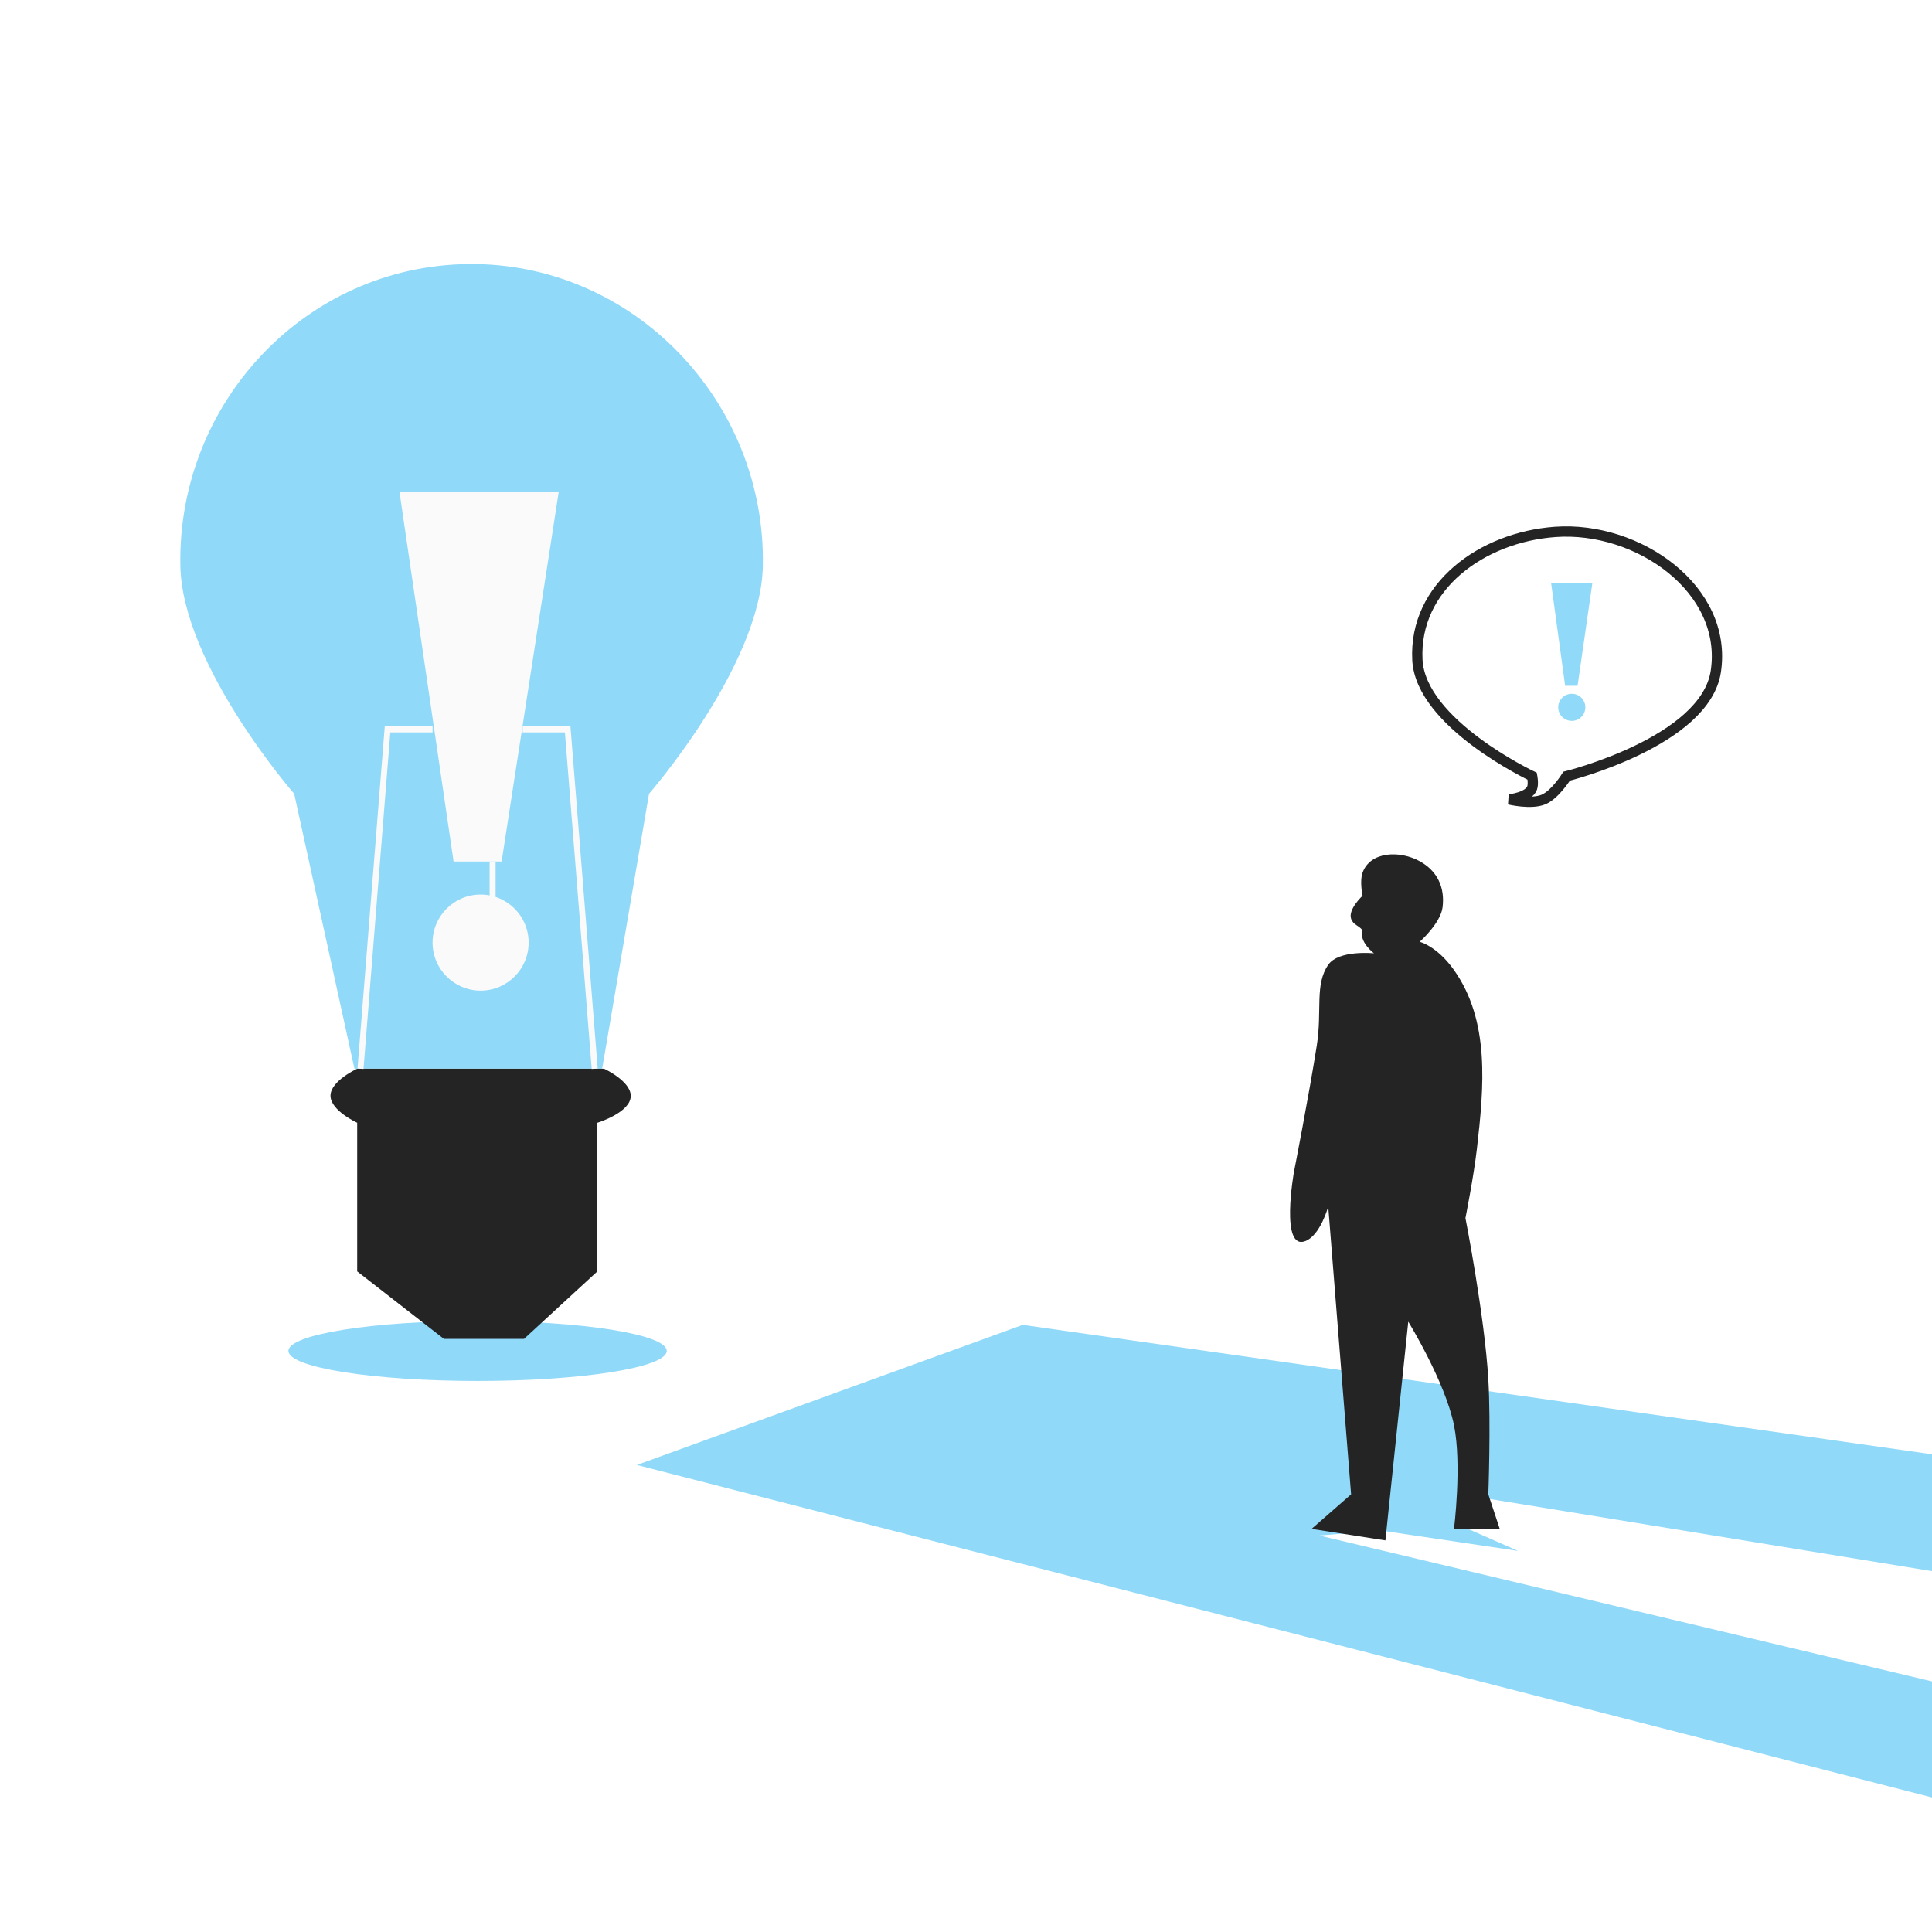
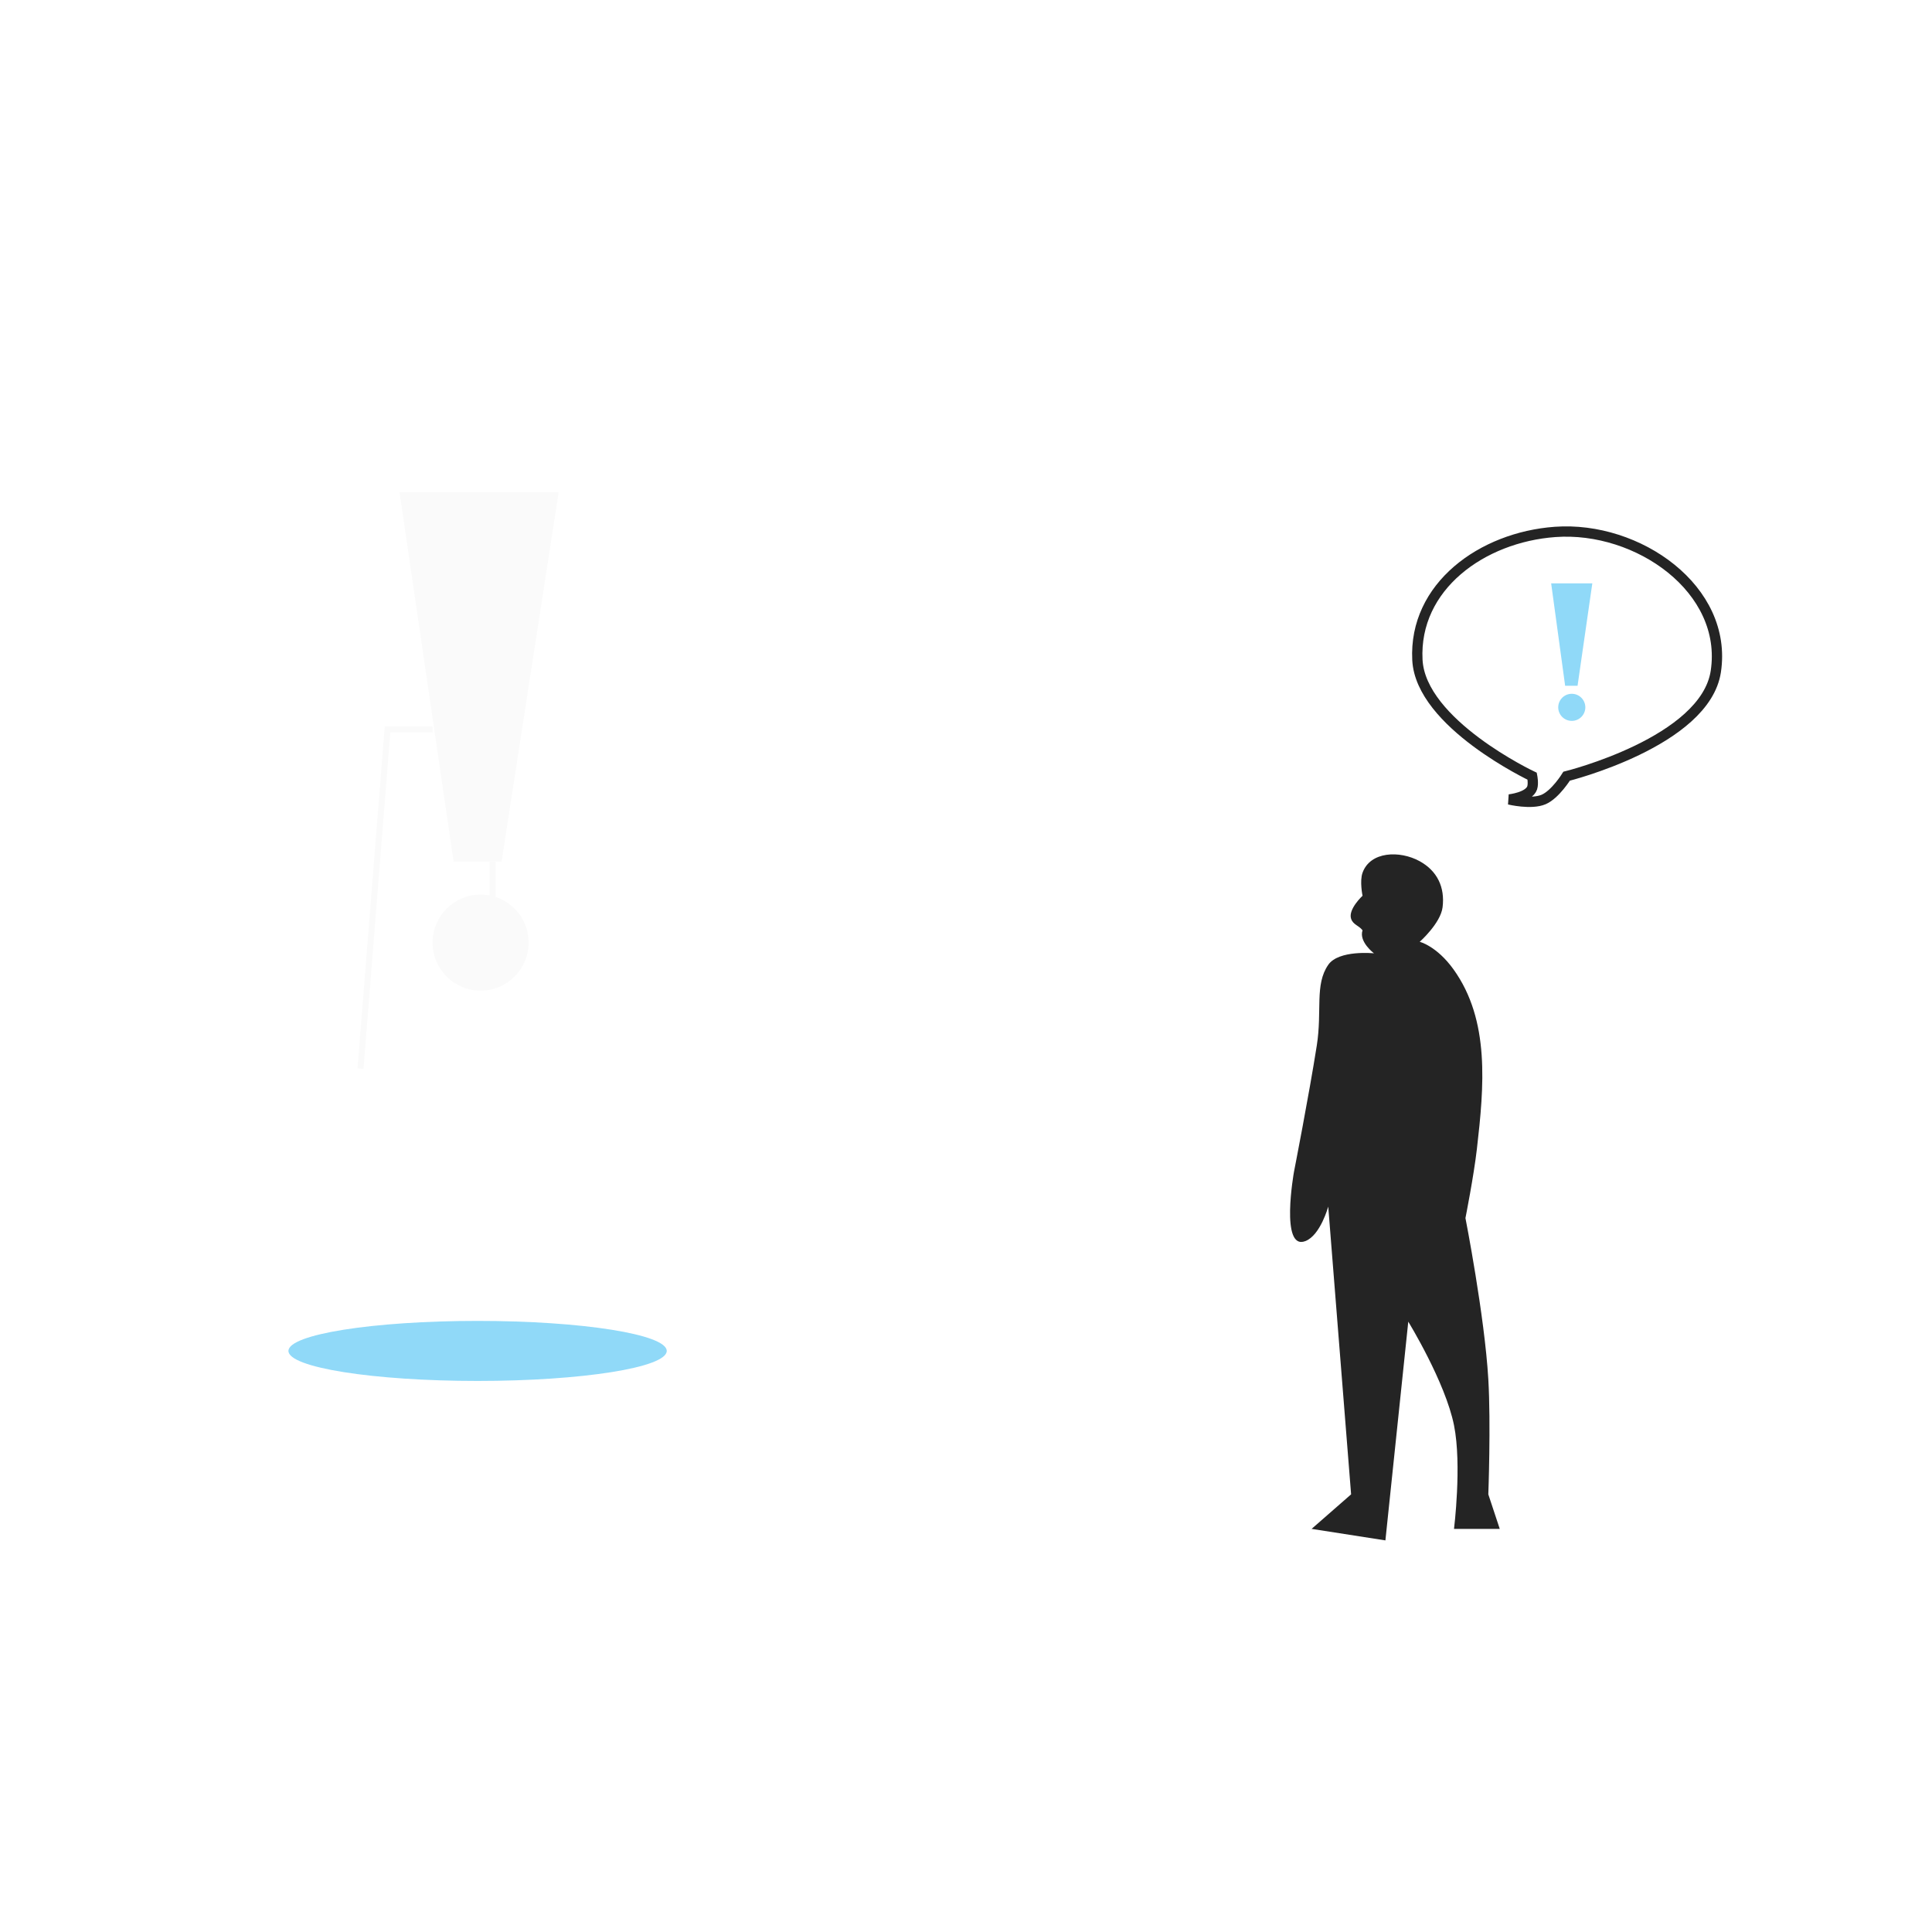
<svg xmlns="http://www.w3.org/2000/svg" width="300" height="300" viewBox="0 0 300 300" fill="none">
  <rect x="0" y="0" width="300" height="300" fill="#808080" stroke="none" />
  <g clip-path="url(#clip0_4748:1152)">
    <rect x="-48" width="490" height="320" fill="white" />
    <ellipse cx="74.16" cy="209.771" rx="29.371" ry="4.662" fill="#90D9F8" />
-     <path d="M45.681 123.258L55.038 165.948H93.503L100.78 123.258C100.78 123.258 118.168 103.307 118.453 87.857C118.926 62.29 98.281 40.709 72.711 41.003C47.423 41.294 27.537 62.572 28.008 87.857C28.296 103.307 45.681 123.258 45.681 123.258Z" fill="#90D9F8" />
-     <path d="M51.32 170.145C51.32 167.842 55.464 165.949 55.464 165.949H93.797C93.797 165.949 97.914 167.842 97.942 170.145C97.973 172.748 92.761 174.341 92.761 174.341V197.419L81.365 207.908H68.933L55.464 197.419V174.341C55.464 174.341 51.32 172.448 51.32 170.145Z" fill="#242424" />
-     <path d="M158.805 205.726L98.894 227.478L512.789 333.732L508.724 310.786L204.866 238.434L214.364 237.646L235.72 240.823L226.7 236.853L228.67 232.327L502.745 277.042L498.679 254.095L158.805 205.726Z" fill="#90D9F8" />
    <path d="M225.778 237.404H232.88L231.105 232.041C231.105 232.041 231.512 221.135 231.105 214.167C230.529 204.313 227.554 189.142 227.554 189.142C227.554 189.142 228.845 182.635 229.33 178.418C230.446 168.709 231.396 158.443 225.69 150.509C223.091 146.895 220.452 146.243 220.452 146.243C220.452 146.243 223.693 143.373 224.003 140.881C224.389 137.787 223.182 135.236 220.452 133.731C217.355 132.024 212.77 132.19 211.575 135.518C211.103 136.832 211.575 139.093 211.575 139.093C211.575 139.093 209.307 141.189 209.799 142.668C210.11 143.602 210.973 143.677 211.575 144.456C210.97 146.243 213.35 148.031 213.35 148.031C213.35 148.031 207.872 147.464 206.248 149.818C204.118 152.906 205.324 156.901 204.473 162.33C203.264 170.039 200.922 181.992 200.922 181.992C200.922 181.992 198.736 194.244 202.697 192.717C205.041 191.814 206.248 187.355 206.248 187.355L209.799 232.041L203.665 237.404L215.125 239.191L218.676 205.229C218.676 205.229 224.423 214.584 225.778 221.317C227.016 227.476 225.778 237.404 225.778 237.404Z" fill="#242424" />
    <path d="M237.915 122.335C237.42 123.815 234.351 124.141 234.351 124.141C234.351 124.141 237.78 124.968 239.697 124.141C241.517 123.357 243.262 120.529 243.262 120.529C243.262 120.529 264.775 115.201 266.431 104.272C268.365 91.51 254.353 81.663 241.48 82.596C230.109 83.42 219.52 91.08 220.093 102.466C220.59 112.363 237.915 120.529 237.915 120.529C237.915 120.529 238.139 121.666 237.915 122.335Z" stroke="#242424" stroke-width="1.598" />
    <path d="M55.98 165.948L60.176 113.266H67.17" stroke="#FAFAFA" stroke-width="0.932" />
-     <path d="M92.344 165.948L88.148 113.266H81.155" stroke="#FAFAFA" stroke-width="0.932" />
    <path d="M86.748 76.434H62.039L70.431 133.778H77.89L86.748 76.434Z" fill="#FAFAFA" />
    <path d="M76.492 133.781V139.376" stroke="#FAFAFA" stroke-width="0.932" />
    <circle cx="74.627" cy="146.366" r="7.459" fill="#FAFAFA" />
    <path d="M247.254 90.586H240.863L243.034 106.485H244.963L247.254 90.586Z" fill="#90D9F8" />
    <circle cx="244.065" cy="109.835" r="2.104" fill="#90D9F8" />
  </g>
  <defs>
    <clipPath id="clip0_4748:1152">
      <rect width="300" height="300" fill="white" />
    </clipPath>
  </defs>
</svg>